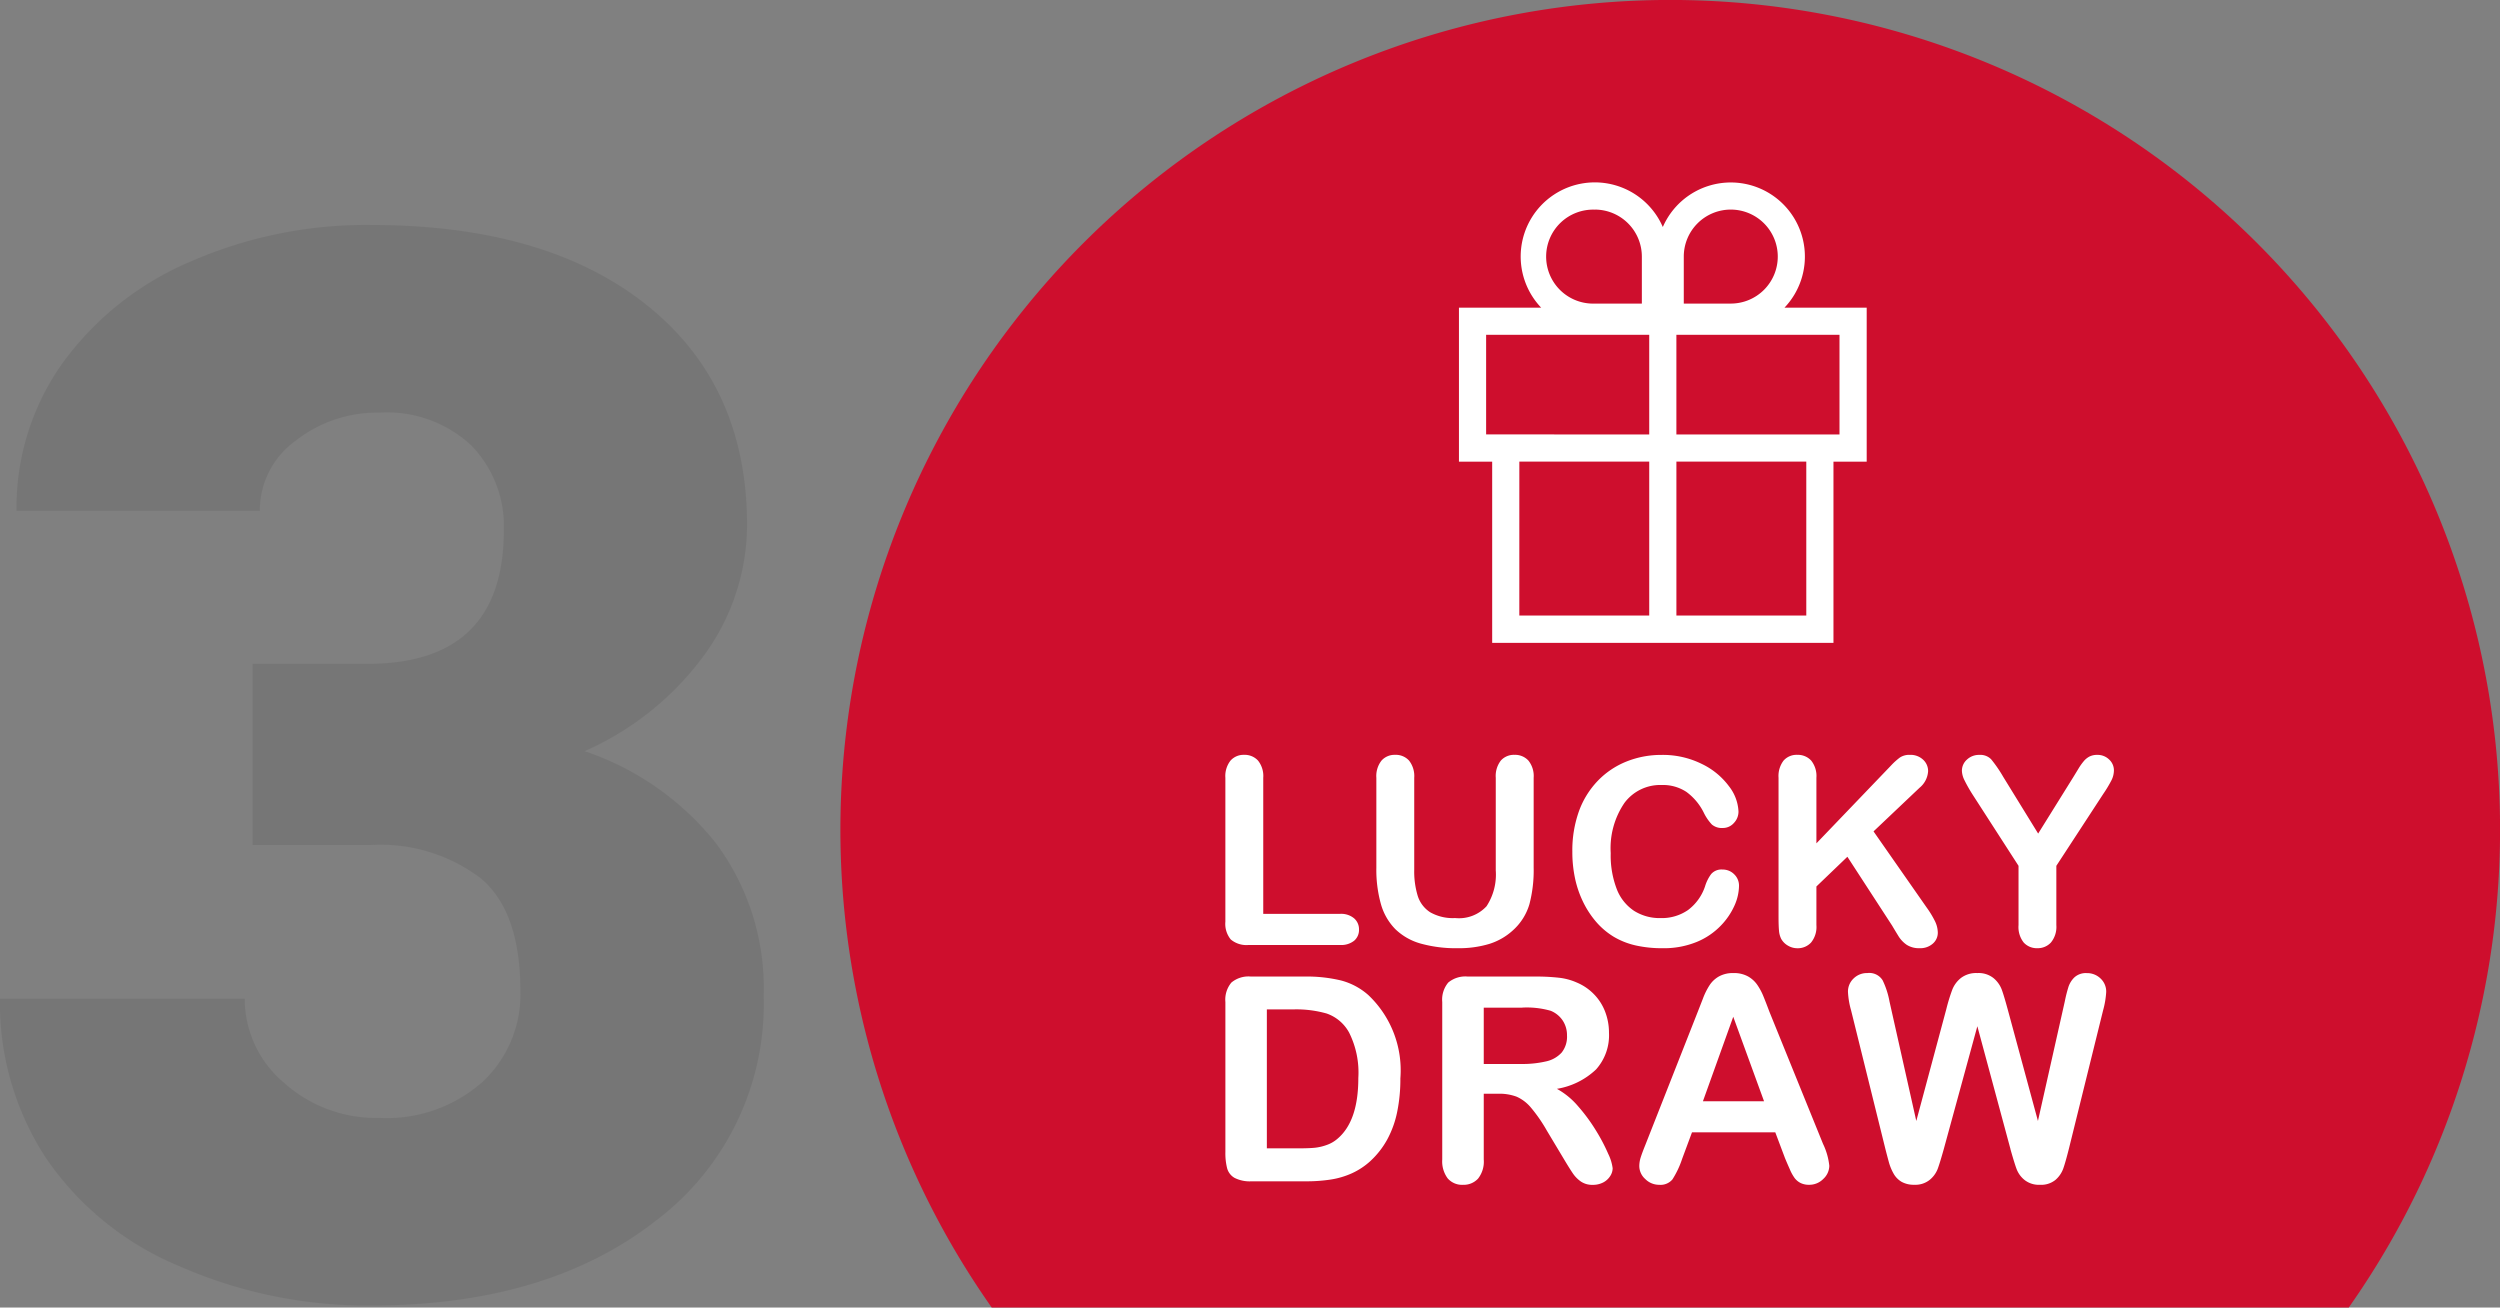
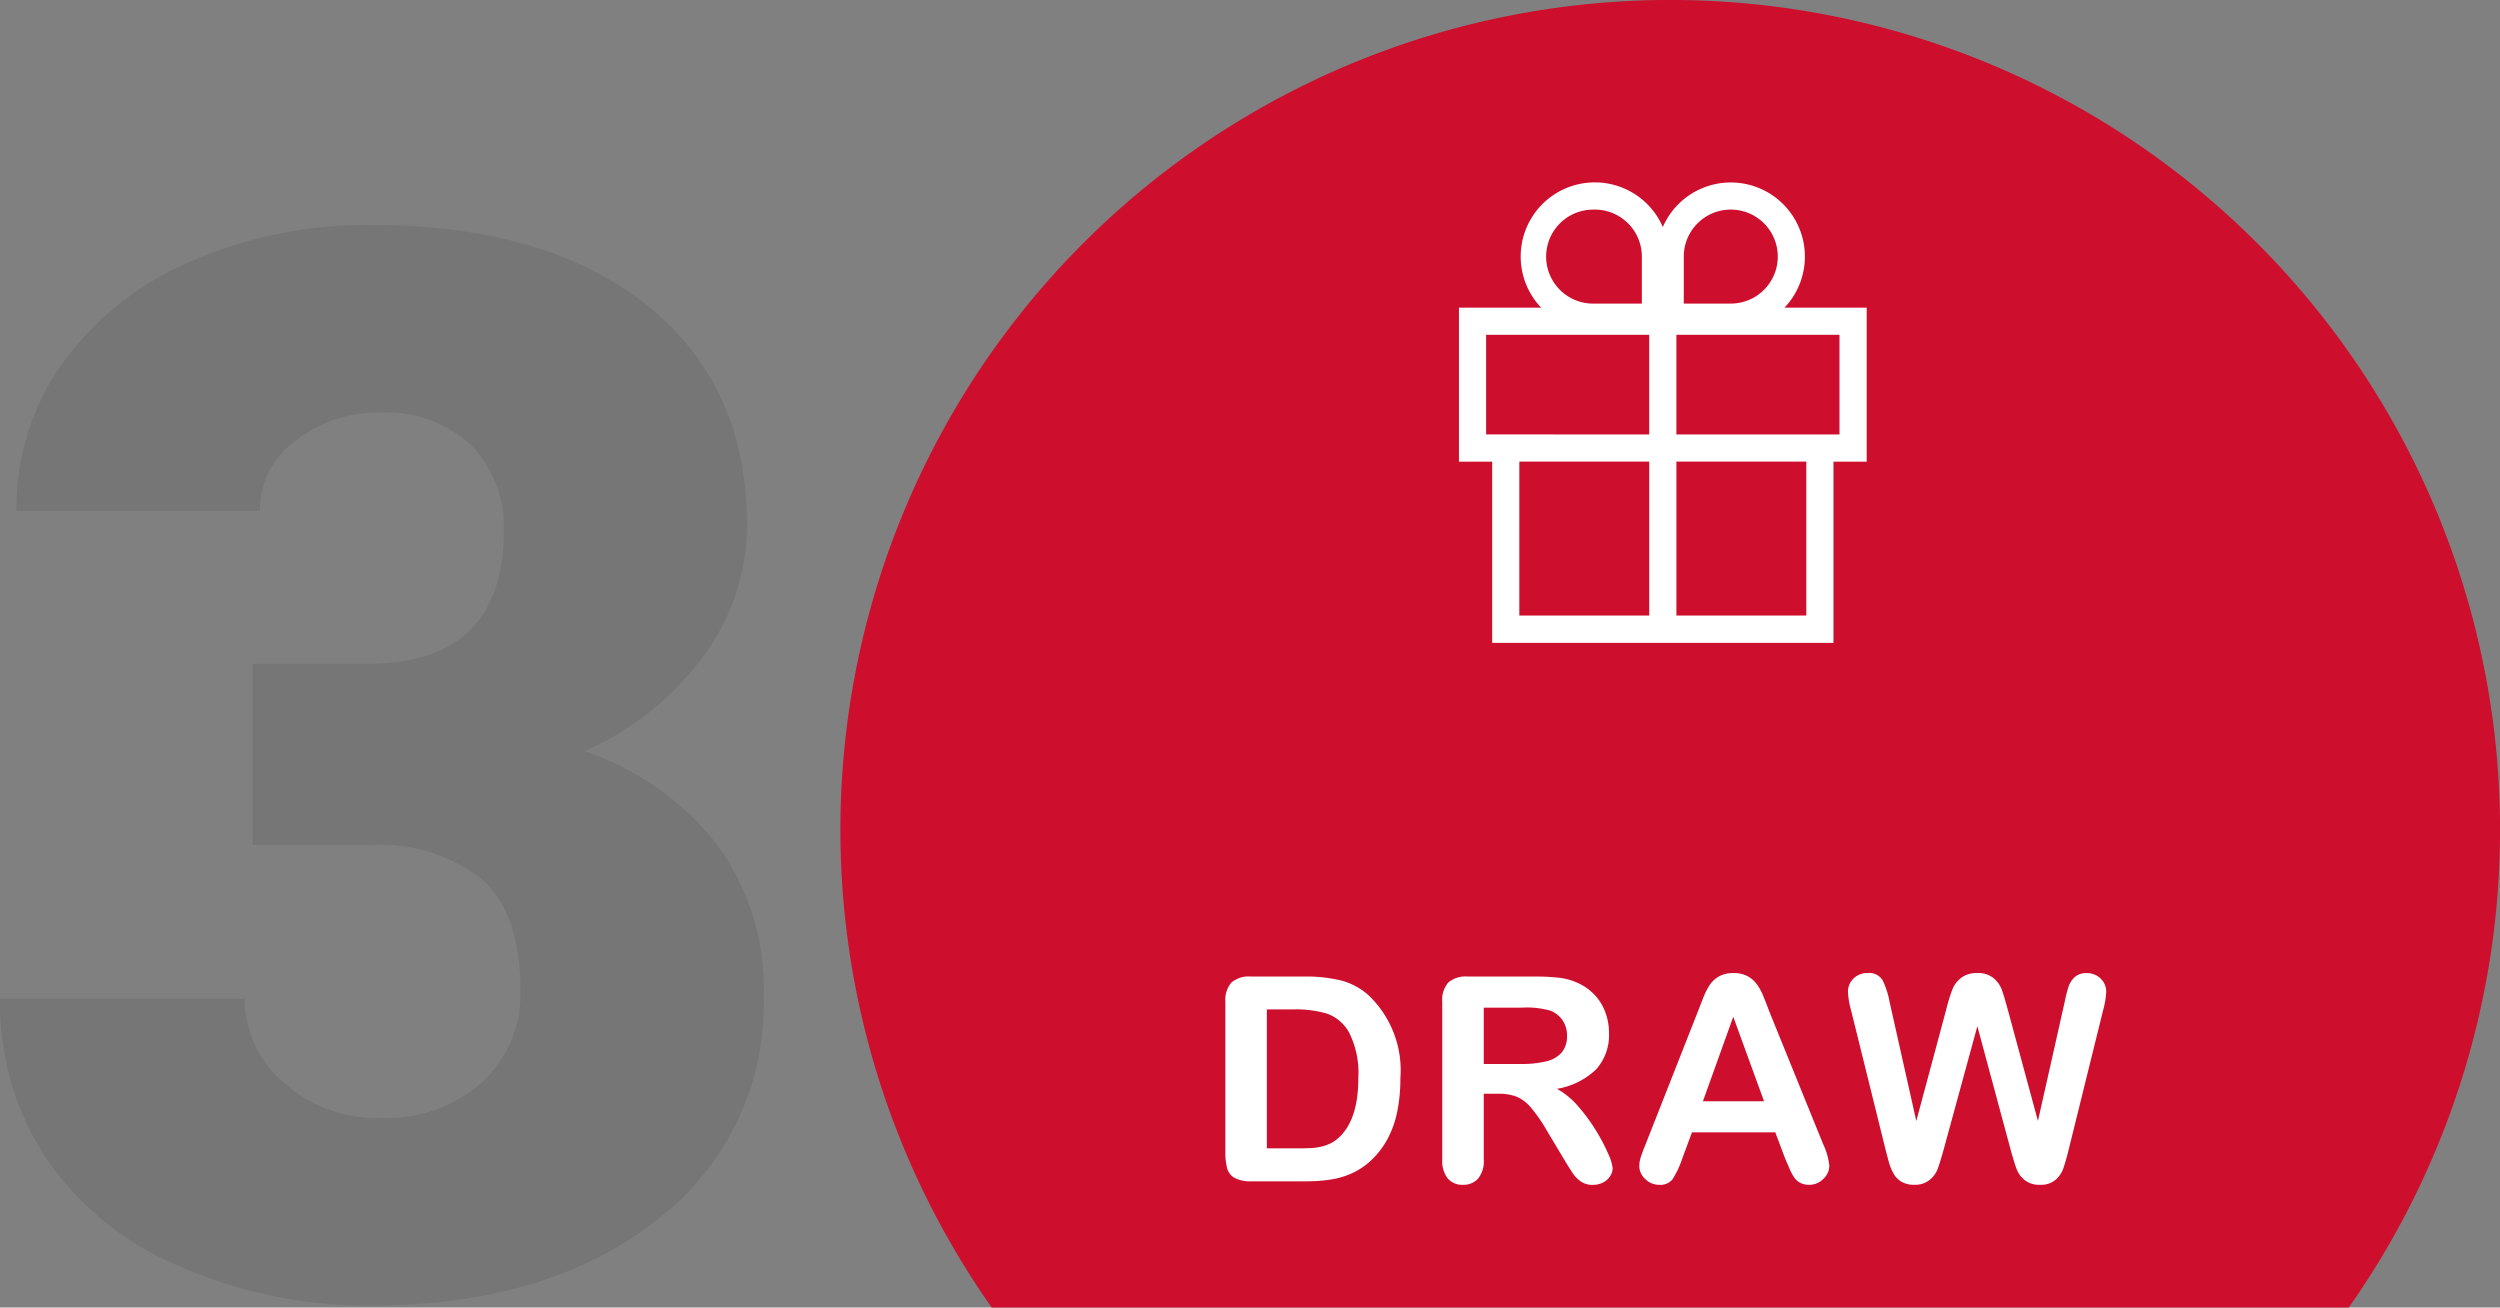
<svg xmlns="http://www.w3.org/2000/svg" width="162.355" height="84.914" viewBox="0 0 162.355 84.914">
  <rect x="0" y="0" width="162.355" height="84.914" fill="#808080" stroke="none" />
  <g id="Group_5648" data-name="Group 5648" transform="translate(-774.422 -1877.688)">
    <g id="Group_2564" data-name="Group 2564" transform="translate(829 1877.688)">
      <path id="Path_3066" data-name="Path 3066" d="M653.278,460.3h88.129a53.891,53.891,0,1,0-88.129,0Z" transform="translate(-643.452 -375.387)" fill="#ce0e2d" />
    </g>
    <path id="Path_10132" data-name="Path 10132" d="M-9.187-40.734h7.453q8.859,0,8.859-8.672a7.5,7.5,0,0,0-2.109-5.508A8,8,0,0,0-.937-57.047,8.563,8.563,0,0,0-6.4-55.219a5.577,5.577,0,0,0-2.32,4.547h-15.8a16.17,16.17,0,0,1,3-9.609,19.811,19.811,0,0,1,8.32-6.586A28.447,28.447,0,0,1-1.5-69.234q11.391,0,17.906,5.2t6.516,14.3a14.416,14.416,0,0,1-2.7,8.32,19.21,19.21,0,0,1-7.852,6.352,18.349,18.349,0,0,1,8.531,5.977A15.739,15.739,0,0,1,24-19.172,17.611,17.611,0,0,1,16.969-4.547Q9.938.938-1.5.938A30.267,30.267,0,0,1-13.945-1.617a19.5,19.5,0,0,1-8.7-7.078,18.4,18.4,0,0,1-2.953-10.289H-9.7a7.113,7.113,0,0,0,2.531,5.438,8.936,8.936,0,0,0,6.234,2.3,9.36,9.36,0,0,0,6.656-2.32A7.755,7.755,0,0,0,8.2-19.5q0-5.156-2.578-7.312A10.777,10.777,0,0,0-1.5-28.969H-9.187Z" transform="translate(800.016 1961.533)" fill="#231f20" opacity="0.1" />
-     <path id="Path_10952" data-name="Path 10952" d="M-32.705-13.8v8.836h4.985a1.314,1.314,0,0,1,.915.29.943.943,0,0,1,.319.729.92.92,0,0,1-.315.725,1.35,1.35,0,0,1-.919.277h-5.938A1.577,1.577,0,0,1-34.813-3.3a1.591,1.591,0,0,1-.352-1.151V-13.8a1.625,1.625,0,0,1,.335-1.118,1.13,1.13,0,0,1,.882-.373,1.172,1.172,0,0,1,.9.369A1.6,1.6,0,0,1-32.705-13.8Zm7.345,5.839V-13.8a1.625,1.625,0,0,1,.335-1.118,1.13,1.13,0,0,1,.882-.373,1.159,1.159,0,0,1,.907.373A1.625,1.625,0,0,1-22.9-13.8v5.971a5.447,5.447,0,0,0,.228,1.7,1.965,1.965,0,0,0,.807,1.06,2.967,2.967,0,0,0,1.623.377,2.432,2.432,0,0,0,2.037-.766,3.753,3.753,0,0,0,.6-2.323V-13.8a1.637,1.637,0,0,1,.331-1.122,1.133,1.133,0,0,1,.886-.369,1.172,1.172,0,0,1,.9.369,1.6,1.6,0,0,1,.344,1.122v5.839a8.639,8.639,0,0,1-.277,2.377A3.669,3.669,0,0,1-16.474-3.91a4.069,4.069,0,0,1-1.54.894,6.74,6.74,0,0,1-2.054.282,8.467,8.467,0,0,1-2.41-.3,3.856,3.856,0,0,1-1.648-.936,3.773,3.773,0,0,1-.936-1.623A8.256,8.256,0,0,1-25.36-7.959ZM-1.808-6.775A3.237,3.237,0,0,1-2.094-5.52a4.526,4.526,0,0,1-.9,1.325A4.585,4.585,0,0,1-4.558-3.139a5.626,5.626,0,0,1-2.219.406,7.755,7.755,0,0,1-1.747-.182,4.908,4.908,0,0,1-1.429-.567A4.819,4.819,0,0,1-11.133-4.5a6.029,6.029,0,0,1-.82-1.28,6.672,6.672,0,0,1-.509-1.511,8.238,8.238,0,0,1-.17-1.706,7.568,7.568,0,0,1,.426-2.625A5.6,5.6,0,0,1-10.984-13.6a5.328,5.328,0,0,1,1.863-1.255,6.033,6.033,0,0,1,2.277-.431,5.69,5.69,0,0,1,2.625.588,4.751,4.751,0,0,1,1.764,1.453,2.87,2.87,0,0,1,.613,1.636,1.066,1.066,0,0,1-.3.745.945.945,0,0,1-.72.323,1,1,0,0,1-.708-.224,3.1,3.1,0,0,1-.526-.77,3.7,3.7,0,0,0-1.13-1.35,2.76,2.76,0,0,0-1.6-.447,2.9,2.9,0,0,0-2.414,1.151,5.213,5.213,0,0,0-.9,3.271,6.075,6.075,0,0,0,.4,2.356,2.975,2.975,0,0,0,1.126,1.4,3.109,3.109,0,0,0,1.706.464,2.994,2.994,0,0,0,1.793-.526A3.177,3.177,0,0,0-4.011-6.759a2.621,2.621,0,0,1,.389-.783.88.88,0,0,1,.745-.3,1.042,1.042,0,0,1,.754.306A1.02,1.02,0,0,1-1.808-6.775ZM3.218-13.8v4.257l4.828-5.035a4.426,4.426,0,0,1,.592-.538,1.1,1.1,0,0,1,.65-.174,1.194,1.194,0,0,1,.857.311,1,1,0,0,1,.327.758,1.508,1.508,0,0,1-.555,1.068L6.928-10.32l3.445,4.936a6.171,6.171,0,0,1,.547.9,1.747,1.747,0,0,1,.182.749.933.933,0,0,1-.319.7,1.216,1.216,0,0,1-.865.3,1.46,1.46,0,0,1-.836-.219,1.884,1.884,0,0,1-.547-.584q-.224-.364-.4-.663L5.23-8.672,3.218-6.742v2.509A1.6,1.6,0,0,1,2.87-3.1a1.175,1.175,0,0,1-.894.369,1.2,1.2,0,0,1-.6-.166,1.16,1.16,0,0,1-.447-.447,1.457,1.457,0,0,1-.141-.538Q.759-4.191.759-4.771V-13.8a1.653,1.653,0,0,1,.327-1.118,1.124,1.124,0,0,1,.89-.373,1.172,1.172,0,0,1,.9.369A1.6,1.6,0,0,1,3.218-13.8ZM16.344-4.233V-8.084l-2.965-4.6a9.631,9.631,0,0,1-.551-.969,1.479,1.479,0,0,1-.161-.6.965.965,0,0,1,.327-.729,1.136,1.136,0,0,1,.807-.306.985.985,0,0,1,.766.286,8.548,8.548,0,0,1,.783,1.139l2.269,3.685,2.294-3.685.348-.571a3.535,3.535,0,0,1,.311-.435,1.237,1.237,0,0,1,.377-.311,1.084,1.084,0,0,1,.505-.108,1.066,1.066,0,0,1,.774.3.949.949,0,0,1,.311.7,1.464,1.464,0,0,1-.157.646,8.382,8.382,0,0,1-.538.894L18.8-8.084v3.851a1.6,1.6,0,0,1-.348,1.126,1.159,1.159,0,0,1-.886.373,1.149,1.149,0,0,1-.886-.369A1.623,1.623,0,0,1,16.344-4.233Z" transform="translate(889.165 1942)" fill="#fff" />
    <path id="Path_10951" data-name="Path 10951" d="M-33.062-16.518h3.51a9.463,9.463,0,0,1,2.349.254,4.319,4.319,0,0,1,1.778.952,6.727,6.727,0,0,1,2.077,5.406,10.608,10.608,0,0,1-.209,2.186A6.454,6.454,0,0,1-24.2-5.937a5.539,5.539,0,0,1-1.116,1.42,4.615,4.615,0,0,1-1.17.771,5.3,5.3,0,0,1-1.365.408,10.391,10.391,0,0,1-1.646.118h-3.51a2.2,2.2,0,0,1-1.107-.222,1.033,1.033,0,0,1-.485-.626,3.978,3.978,0,0,1-.113-1.048v-9.751a1.73,1.73,0,0,1,.39-1.261A1.73,1.73,0,0,1-33.062-16.518Zm1.043,2.132v9.025h2.041q.671,0,1.052-.036a3.288,3.288,0,0,0,.789-.181,2.15,2.15,0,0,0,.707-.408q1.351-1.143,1.351-3.937a5.8,5.8,0,0,0-.594-2.948,2.645,2.645,0,0,0-1.465-1.247,7.226,7.226,0,0,0-2.1-.268ZM-16.99-8.908h-.943v4.272a1.775,1.775,0,0,1-.372,1.243,1.265,1.265,0,0,1-.97.4,1.236,1.236,0,0,1-1-.417,1.849,1.849,0,0,1-.354-1.224V-14.867a1.73,1.73,0,0,1,.39-1.261,1.73,1.73,0,0,1,1.261-.39H-14.6a13.307,13.307,0,0,1,1.551.077,3.9,3.9,0,0,1,1.161.313,3.362,3.362,0,0,1,1.107.753,3.3,3.3,0,0,1,.73,1.138A3.8,3.8,0,0,1-9.8-12.863a3.321,3.321,0,0,1-.839,2.376,4.818,4.818,0,0,1-2.544,1.261A4.925,4.925,0,0,1-11.811-8.1a11.406,11.406,0,0,1,1.166,1.583A11.726,11.726,0,0,1-9.848-5a2.992,2.992,0,0,1,.286.93.95.95,0,0,1-.168.522,1.177,1.177,0,0,1-.458.408,1.444,1.444,0,0,1-.671.15,1.308,1.308,0,0,1-.762-.213,2.049,2.049,0,0,1-.531-.54q-.222-.327-.6-.961l-1.079-1.8A9.881,9.881,0,0,0-14.872-8.01a2.563,2.563,0,0,0-.93-.707A3.2,3.2,0,0,0-16.99-8.908Zm1.542-5.587h-2.485v3.655h2.413a6.759,6.759,0,0,0,1.633-.168,1.915,1.915,0,0,0,1.011-.571,1.642,1.642,0,0,0,.349-1.111,1.717,1.717,0,0,0-.281-.975,1.7,1.7,0,0,0-.78-.63A5.611,5.611,0,0,0-15.448-14.5ZM1.63-4.726,1-6.4H-4.41L-5.045-4.69A5.969,5.969,0,0,1-5.68-3.343a1.009,1.009,0,0,1-.862.349,1.263,1.263,0,0,1-.9-.372,1.139,1.139,0,0,1-.39-.844,1.882,1.882,0,0,1,.091-.562q.091-.29.3-.807l3.4-8.635.349-.893a4.517,4.517,0,0,1,.435-.866,1.769,1.769,0,0,1,.608-.558,1.863,1.863,0,0,1,.93-.213,1.883,1.883,0,0,1,.939.213,1.8,1.8,0,0,1,.608.549,3.849,3.849,0,0,1,.39.721q.159.385.4,1.029L4.1-5.652a4.313,4.313,0,0,1,.408,1.424,1.179,1.179,0,0,1-.385.848,1.267,1.267,0,0,1-.93.385,1.205,1.205,0,0,1-.544-.113,1.114,1.114,0,0,1-.381-.308,2.837,2.837,0,0,1-.331-.6Q1.757-4.418,1.63-4.726ZM-3.7-8.418H.27l-2-5.488Zm19.972,3.1-2.15-7.973L11.943-5.316q-.254.907-.4,1.3a1.725,1.725,0,0,1-.522.707,1.485,1.485,0,0,1-.989.313,1.625,1.625,0,0,1-.821-.186,1.427,1.427,0,0,1-.522-.526,3.306,3.306,0,0,1-.327-.807q-.127-.467-.227-.866L5.92-14.332a5.239,5.239,0,0,1-.2-1.188,1.168,1.168,0,0,1,.363-.871,1.236,1.236,0,0,1,.9-.354,1.018,1.018,0,0,1,.989.472,5.328,5.328,0,0,1,.444,1.37l1.741,7.764,1.95-7.265a11.7,11.7,0,0,1,.39-1.27,1.832,1.832,0,0,1,.562-.753,1.633,1.633,0,0,1,1.061-.317,1.548,1.548,0,0,1,1.057.331,1.808,1.808,0,0,1,.522.721q.145.39.39,1.288l1.968,7.265L19.8-14.9a9.27,9.27,0,0,1,.24-.952,1.528,1.528,0,0,1,.39-.617,1.1,1.1,0,0,1,.8-.272,1.249,1.249,0,0,1,.893.349,1.157,1.157,0,0,1,.367.875,5.684,5.684,0,0,1-.2,1.188L20.078-5.379q-.227.907-.376,1.329a1.769,1.769,0,0,1-.508.739,1.475,1.475,0,0,1-1.011.317,1.5,1.5,0,0,1-.989-.308A1.668,1.668,0,0,1,16.677-4Q16.532-4.382,16.269-5.316Z" transform="translate(888.713 1957.625)" fill="#fff" />
    <g id="Group_5647" data-name="Group 5647" transform="translate(74 -133.231)">
      <path id="Path_10953" data-name="Path 10953" d="M50.491,52.181h2.158v-10h-5.34a4.813,4.813,0,1,0-7.9-5.238,4.814,4.814,0,1,0-7.9,5.238h-5.34v10h2.158V63.951H50.491Zm.392-8.238v6.473H40.29V43.943ZM40.77,38.863a3.052,3.052,0,1,1,3.052,3.052H40.77Zm-5.775-3.052a3.055,3.055,0,0,1,3.052,3.052v3.052H34.994a3.052,3.052,0,1,1,0-6.1Zm-7.061,14.6V43.943H38.526v6.473Zm2.157,1.765h8.435v10H30.09Zm18.635,10H40.291v-10h8.435Z" transform="translate(769 1988.719)" fill="#fff" />
    </g>
  </g>
</svg>